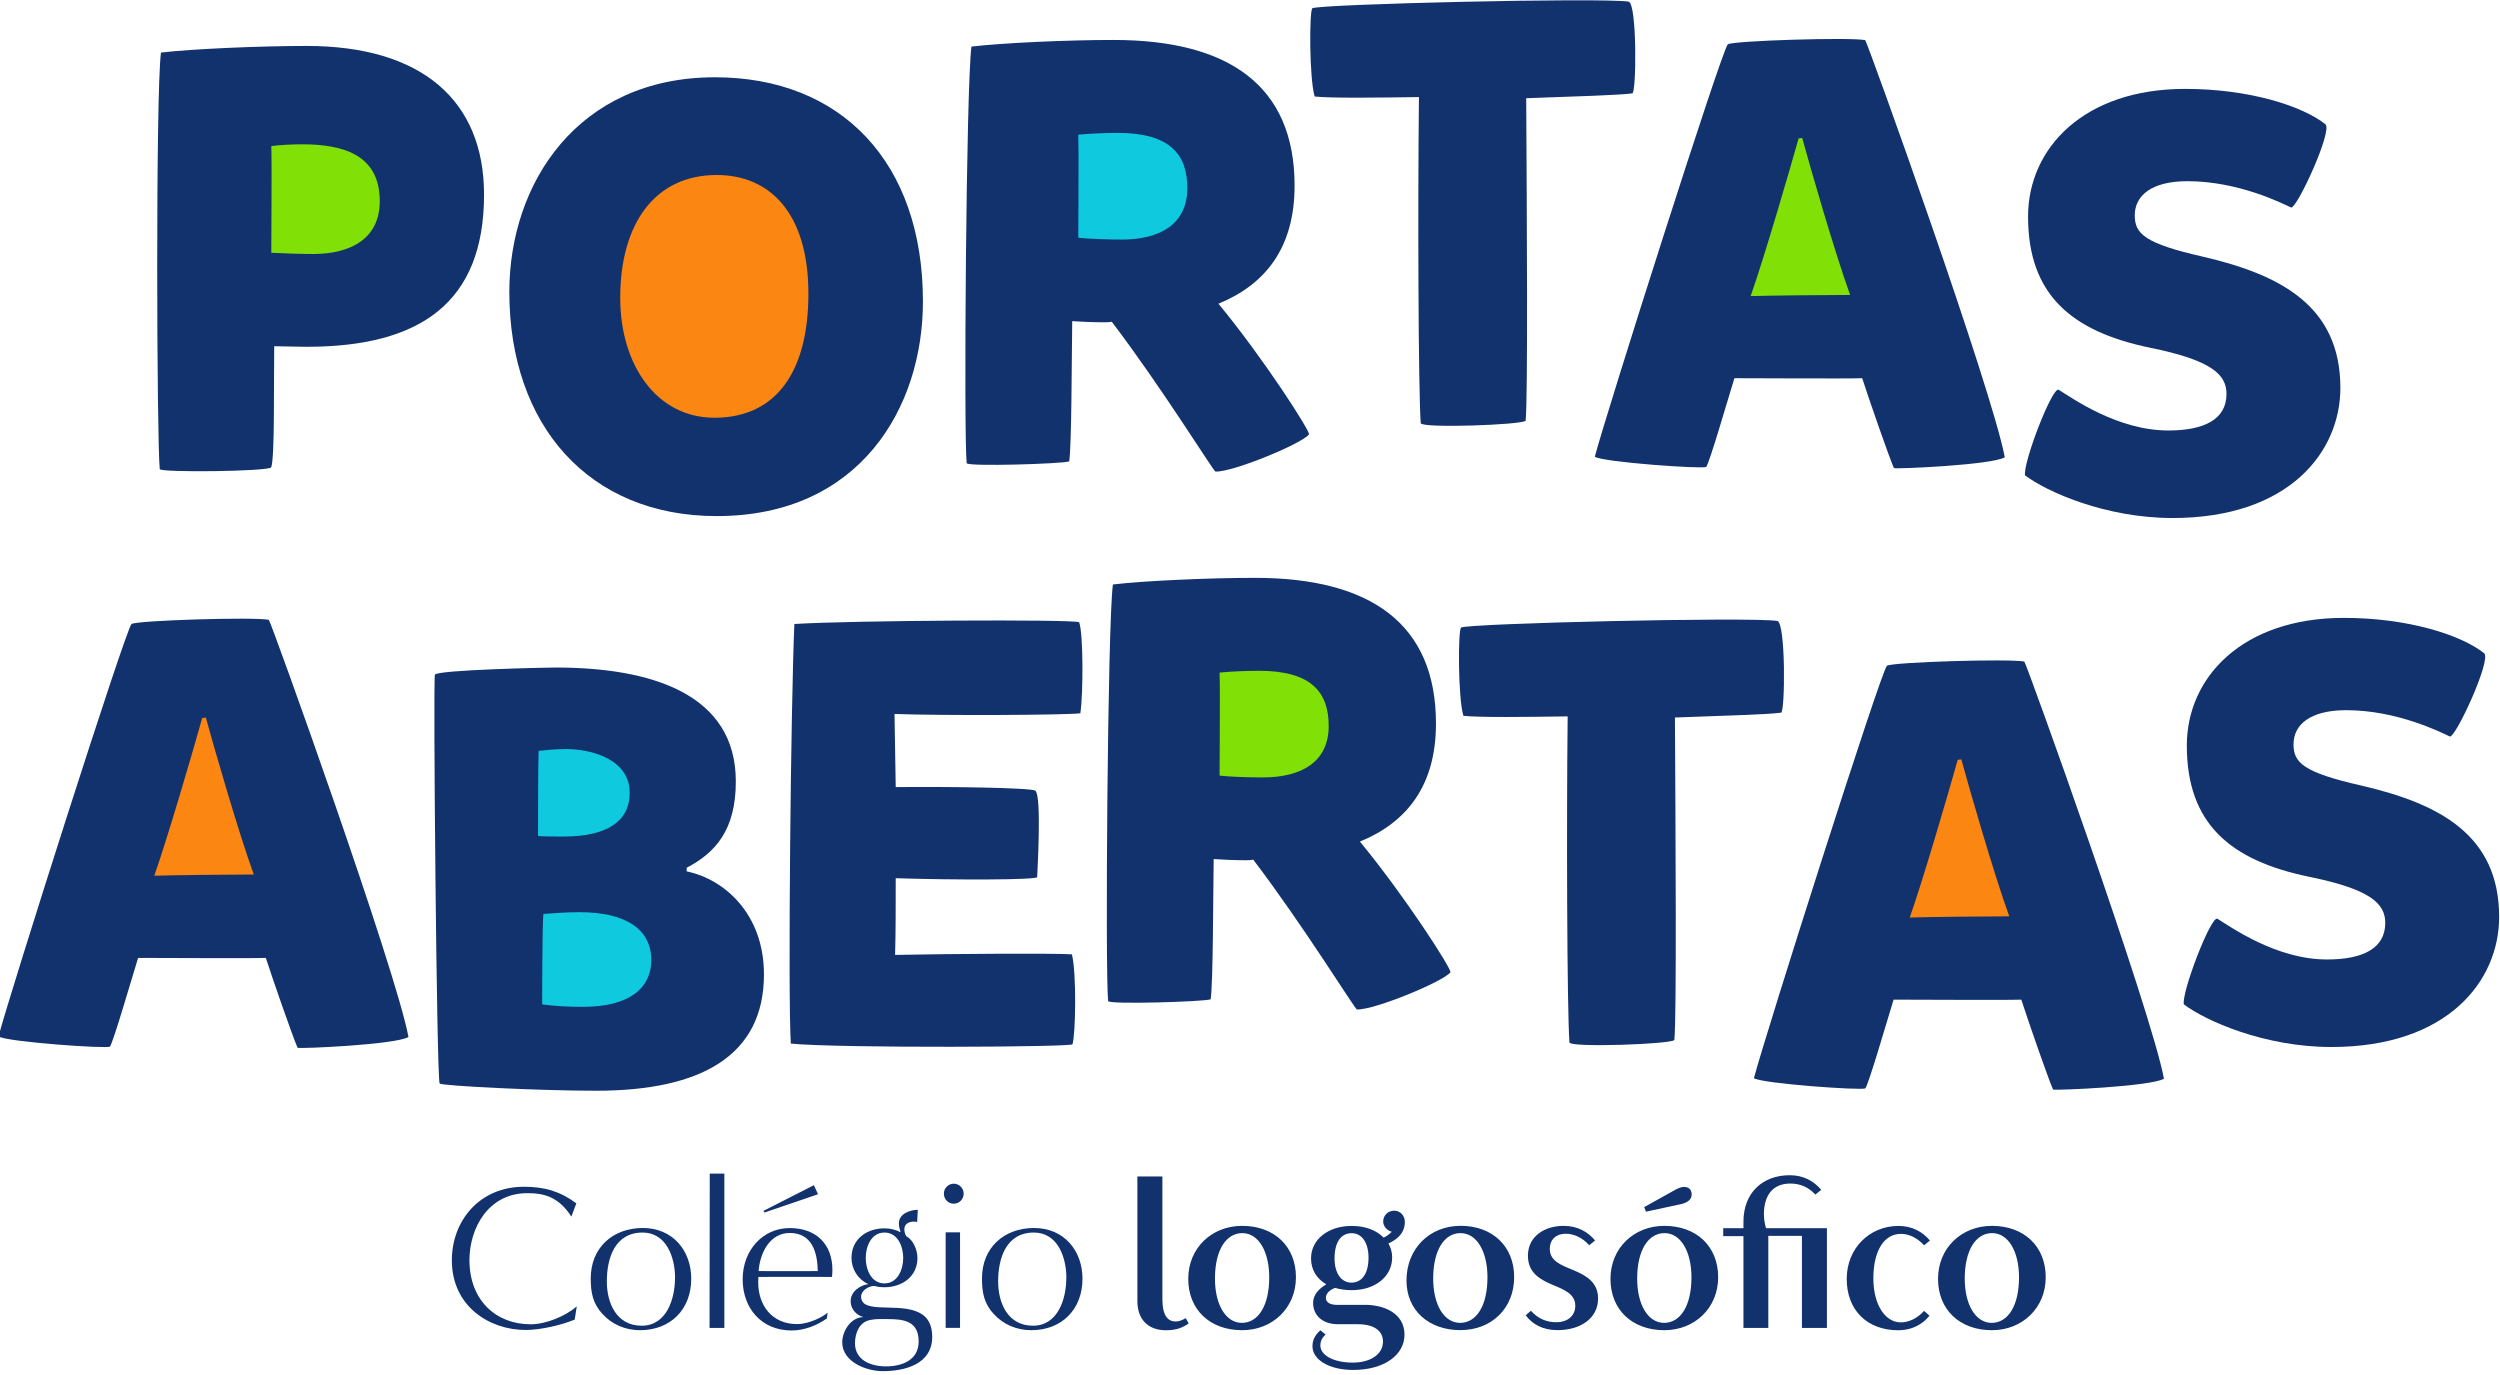
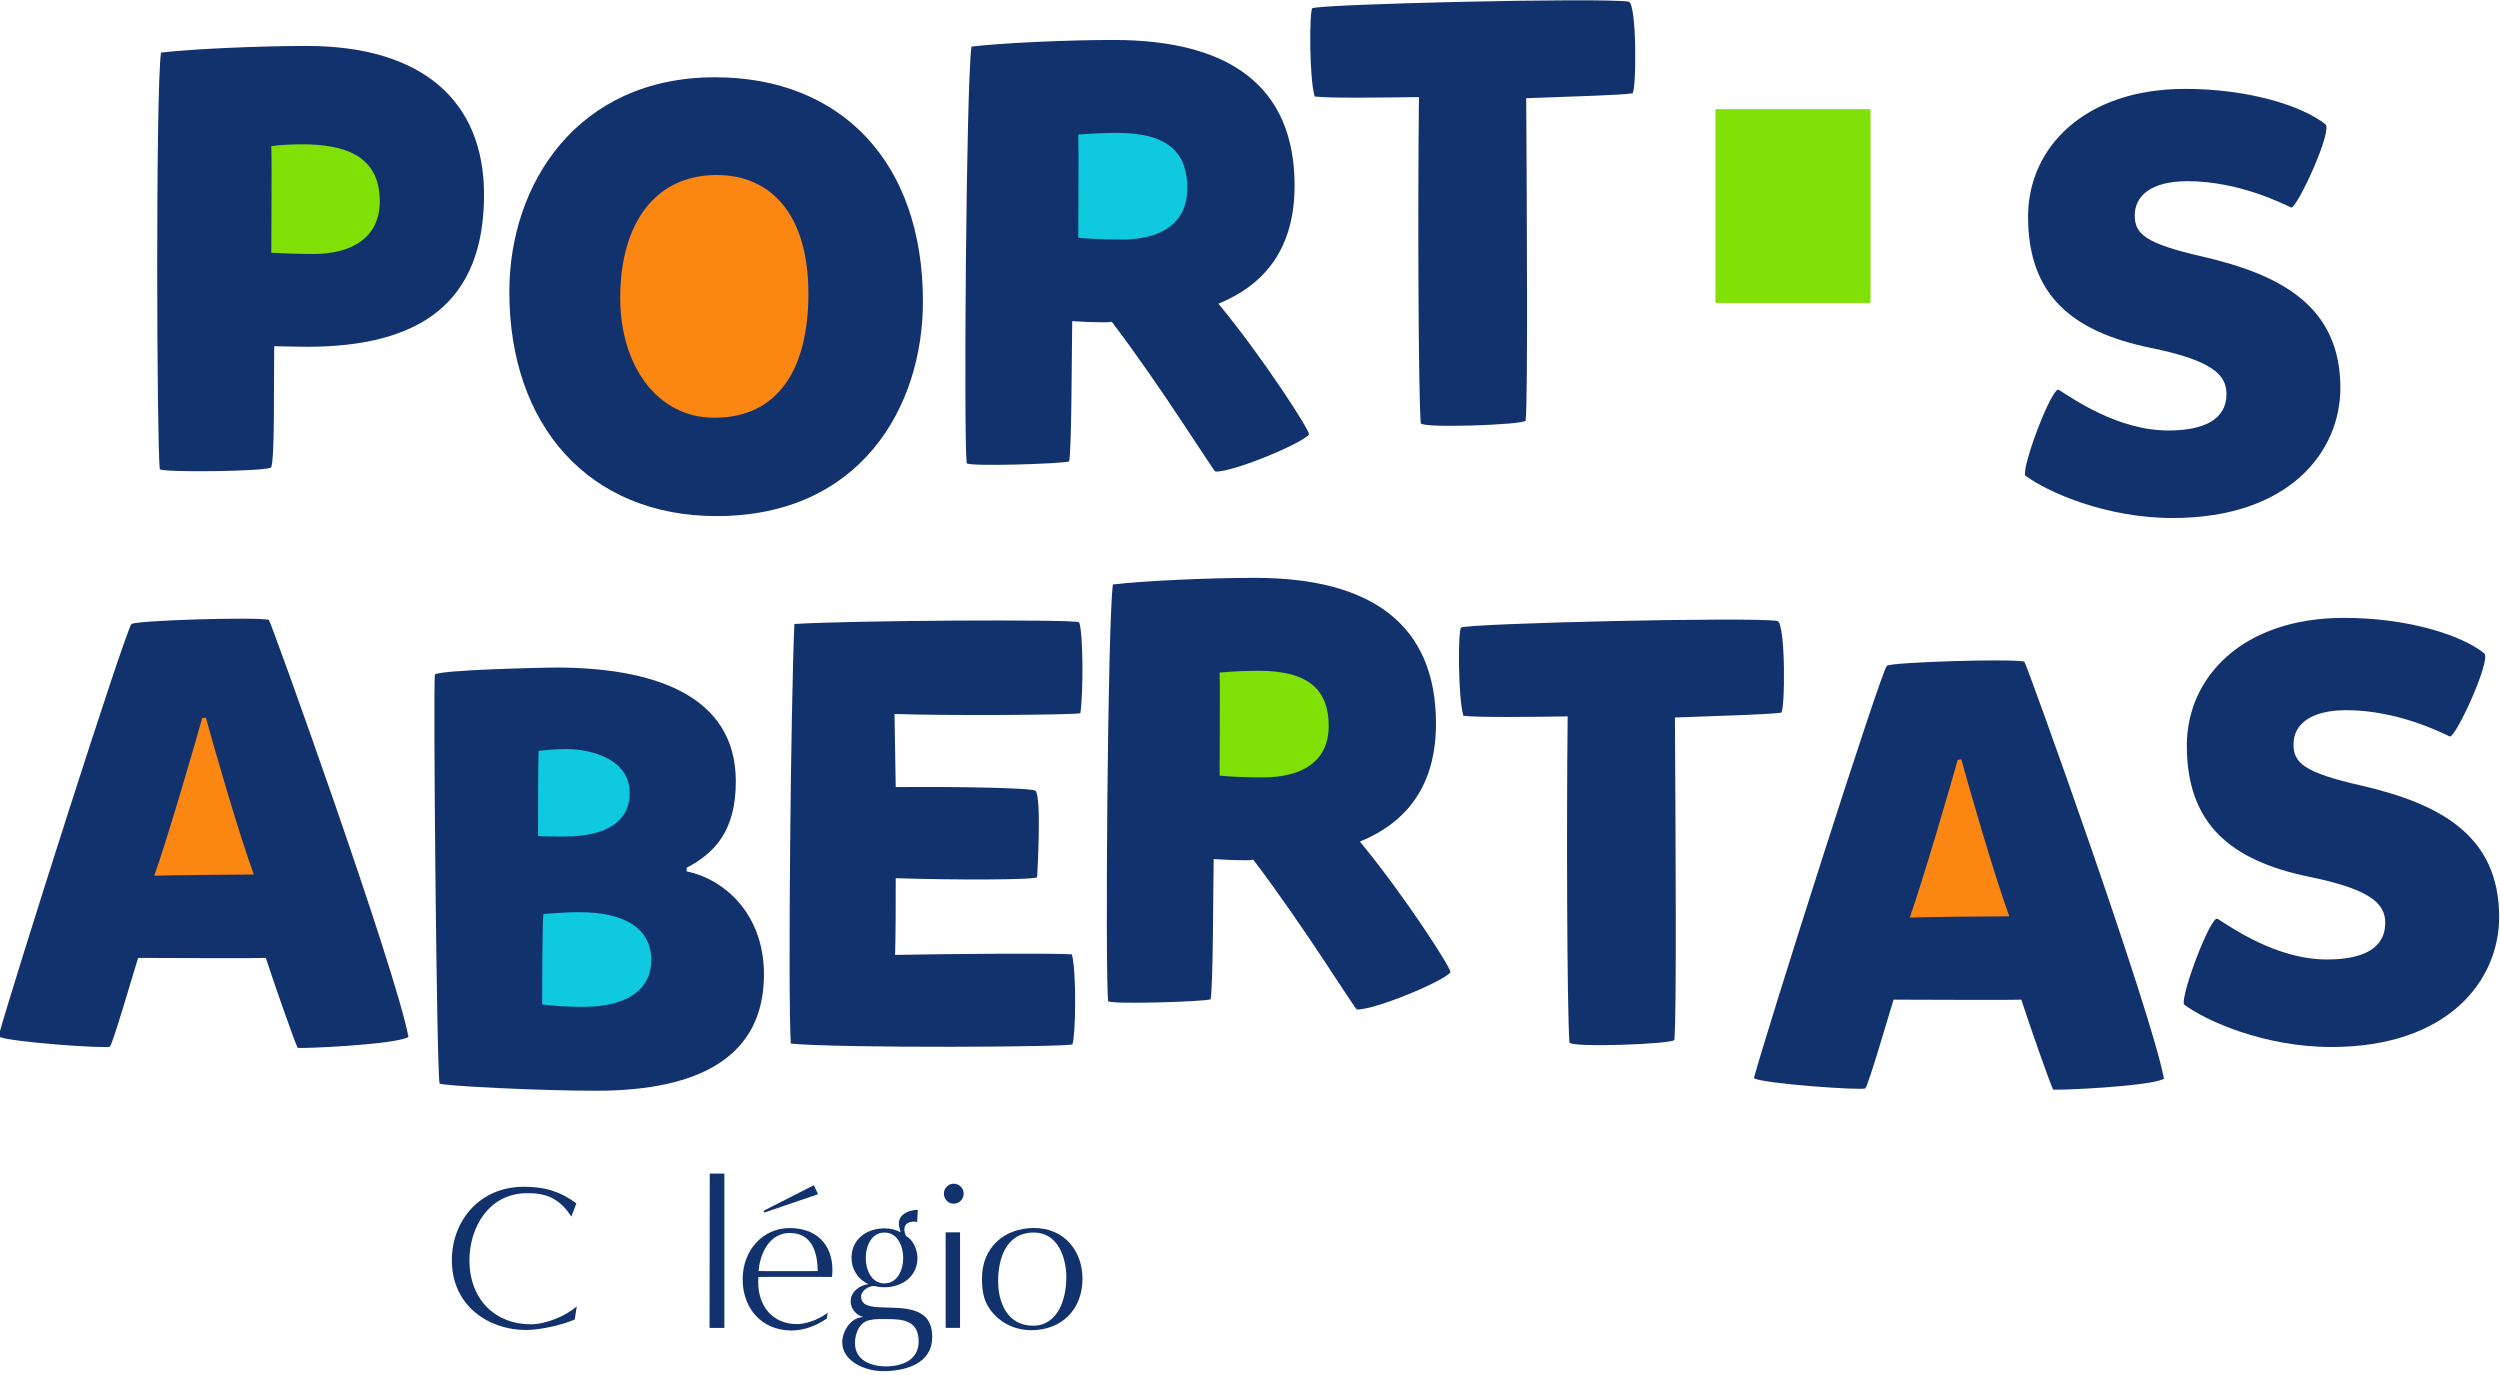
<svg xmlns="http://www.w3.org/2000/svg" width="351" height="193" viewBox="0 0 351 193" fill="none">
  <g clip-path="url(#clip0_92_668)">
-     <path d="M247.65 170.53C247.65 167.69 249 166.17 251.37 166.17C252.69 166.17 253.89 166.64 254.88 167.72L255.7 167.05C254.67 165.82 253.21 165 251.28 165C247.5 165 244.78 167.43 244.78 171.53V172.44H241.94V173.55H244.78V186.44H248.27V173.52H252.99V186.44H256.5V172.44H247.95C247.77 171.85 247.66 171.18 247.66 170.54M165.02 185.53C163.88 185.53 163.2 184.56 163.2 182.43V165.18H159.69V182.7C159.69 185.25 161.21 186.77 163.7 186.77C165.16 186.77 166.1 186.39 166.89 185.8L166.48 185.07C166.01 185.33 165.57 185.54 165.02 185.54M235.96 169.07C236.93 168.87 237.51 168.4 237.51 167.72C237.51 166.96 237.04 166.64 236.43 166.64C236.11 166.64 235.61 166.82 235.26 167.02L230.84 169.48L231.1 170.12L235.96 169.07ZM197.24 171.56C197.24 170.68 196.6 169.98 195.75 169.98C194.9 169.98 194.2 170.62 194.2 171.5C194.2 172.17 194.73 172.76 195.4 172.94C195.11 173.23 194.79 173.53 194.26 173.76C193.29 172.76 191.74 172.12 189.78 172.12C186.47 172.12 184.07 174.02 184.07 176.69C184.07 178.27 184.86 179.53 186.21 180.32C185.13 180.96 184.36 181.81 184.36 182.93C184.36 184.57 185.56 185.92 187.85 185.92H190.63C192.89 185.92 194.17 186.83 194.17 188.35C194.17 190.22 192.3 191.31 189.95 191.31C187.2 191.31 185.38 190.26 185.38 188.91C185.38 188.27 185.64 187.8 186.11 187.36L185.38 186.77C184.59 187.47 184.27 188.18 184.27 189.03C184.27 190.85 186.53 192.34 189.98 192.34C194.4 192.34 197.19 190.2 197.19 187.39C197.19 184.29 194.17 183.2 191.68 183.2H187.7C186.73 183.2 186.15 182.85 186.15 182.2C186.18 181.61 186.62 181.15 187.44 180.82C188.14 181.02 188.93 181.14 189.78 181.14C193.06 181.14 195.46 179.24 195.46 176.54C195.46 175.84 195.28 175.19 194.93 174.58C196.86 173.7 197.24 172.53 197.24 171.56ZM174.39 172.11C170.14 172.11 166.83 175.21 166.83 179.55C166.83 183.89 169.88 186.76 174.39 186.76C178.64 186.76 181.95 183.66 181.95 179.32C181.95 174.98 178.9 172.11 174.39 172.11ZM205.03 172.11C200.7 172.11 197.47 175.33 197.47 179.78C197.47 183.97 200.6 186.75 205.03 186.75C209.46 186.75 212.59 183.65 212.59 179.31C212.59 174.97 209.54 172.1 205.03 172.1M220.87 178.32C219.23 177.62 217.59 177.09 217.59 175.33C217.59 174.13 218.38 173.22 219.85 173.22C220.93 173.22 222.13 173.72 223.13 174.83L223.95 174.16C222.92 172.93 221.46 172.11 219.53 172.11C216.95 172.11 214.52 173.52 214.52 176.3C214.52 178.79 216.34 179.7 218.15 180.46C219.7 181.1 221.17 181.72 221.17 183.33C221.17 184.65 220.2 185.64 218.48 185.64C217.13 185.64 215.93 185.14 214.94 184.03L214.21 184.67C215.15 185.93 216.61 186.75 218.66 186.75C222.03 186.75 224.37 184.99 224.37 182.33C224.37 179.96 222.61 179.05 220.88 178.32M233.67 172.11C229.42 172.11 226.11 175.21 226.11 179.55C226.11 183.89 229.16 186.76 233.67 186.76C237.92 186.76 241.23 183.66 241.23 179.32C241.23 174.98 238.18 172.11 233.67 172.11ZM266.86 173.23C267.94 173.23 269.14 173.73 270.14 174.84L270.96 174.17C269.93 172.94 268.47 172.12 266.54 172.12C262.53 172.12 259.28 175.22 259.28 179.56C259.28 183.9 262.09 186.77 266.54 186.77C268.39 186.77 269.94 185.95 270.9 184.72L270.14 184.05C269.14 185.16 267.94 185.66 266.86 185.66C264.69 185.66 263.02 183.2 263.02 179.48C263.02 175.5 264.6 173.24 266.86 173.24M279.66 172.11C275.41 172.11 272.1 175.21 272.1 179.55C272.1 183.89 275.15 186.76 279.66 186.76C283.91 186.76 287.22 183.66 287.22 179.32C287.22 174.98 284.17 172.11 279.66 172.11ZM174.36 185.73C172.1 185.73 170.58 183.18 170.58 179.52C170.58 175.48 172.16 173.13 174.42 173.13C176.68 173.13 178.2 175.68 178.2 179.34C178.2 183.38 176.62 185.73 174.36 185.73ZM189.74 180.08C188.25 180.08 187.37 178.67 187.37 176.68C187.37 174.4 188.28 173.14 189.77 173.14C191.26 173.14 192.14 174.55 192.14 176.57C192.14 178.8 191.23 180.08 189.74 180.08ZM205 185.73C202.74 185.73 201.22 183.18 201.22 179.52C201.22 175.48 202.8 173.13 205.06 173.13C207.32 173.13 208.84 175.68 208.84 179.34C208.84 183.38 207.26 185.73 205 185.73ZM233.64 185.73C231.38 185.73 229.86 183.18 229.86 179.52C229.86 175.48 231.44 173.13 233.7 173.13C235.96 173.13 237.48 175.68 237.48 179.34C237.48 183.38 235.9 185.73 233.64 185.73ZM279.63 185.73C277.37 185.73 275.85 183.18 275.85 179.52C275.85 175.48 277.43 173.13 279.69 173.13C281.95 173.13 283.47 175.68 283.47 179.34C283.47 183.38 281.89 185.73 279.63 185.73Z" fill="#12326E" />
-     <path d="M94.78 179.43C94.78 176.59 93.6 173.05 90.22 173.05C86.32 173.05 85.2 176.65 85.2 179.91C85.2 182.96 86.56 186.13 90.09 186.13C93.62 186.13 94.77 182.32 94.77 179.42M84.6 184.5C83.21 182.99 82.94 181.45 82.94 179.48C82.94 175.16 86.05 172.41 90.25 172.41C94.45 172.41 97.05 175.58 97.05 179.54C97.05 183.86 94.12 186.76 89.86 186.76C87.84 186.76 85.93 185.97 84.6 184.49" fill="#12326E" />
    <path d="M99.62 186.44L99.65 164.77H101.7V186.44H99.62Z" fill="#12326E" />
    <path d="M107.32 170.24L107.2 170L114.27 166.4L114.85 167.67L107.32 170.24Z" fill="#12326E" />
    <path d="M126.81 176.62C126.81 175.02 126.05 173.05 124.18 173.05C122.31 173.05 121.55 175.01 121.55 176.62C121.55 178.23 122.31 180.19 124.18 180.19C126.05 180.19 126.81 178.2 126.81 176.62ZM124.64 185.2H123.31C122.98 185.2 122.71 185.23 122.22 185.32C120.68 185.56 120.04 187.16 120.04 188.58C120.04 191 122.31 191.84 124.39 191.84C126.66 191.84 128.98 190.96 128.98 188.34C128.98 185.44 126.83 185.2 124.63 185.2M128.75 171.57C128.63 171.54 128.48 171.51 128.33 171.51C127.64 171.51 126.97 171.81 126.97 172.6C126.97 172.93 127.06 173.26 127.24 173.57C128.24 174.08 128.81 175.53 128.81 176.62C128.81 179.25 126.63 180.73 124.16 180.73C123.89 180.73 123.59 180.7 123.28 180.67C123.1 180.64 122.92 180.55 122.71 180.55C121.95 180.55 120.9 181.21 120.9 182.03C120.9 183.18 121.96 183.45 123.38 183.54C124.98 183.63 127.01 183.51 128.55 184.08C129.91 184.56 130.88 185.56 130.88 187.71C130.88 191.52 127.07 192.51 123.93 192.51C121.63 192.51 118.25 191.21 118.25 188.46C118.25 186.86 119.49 184.92 121.24 184.92C120.24 184.68 119.43 183.77 119.43 182.71C119.43 181.35 120.67 180.47 121.91 180.29C120.46 179.63 119.55 178.2 119.55 176.6C119.55 173.94 121.73 172.46 124.17 172.46C124.96 172.46 125.74 172.64 126.44 173C126.32 172.58 126.2 172.18 126.2 171.76C126.2 170.43 127.74 169.86 128.86 169.86L128.77 171.55L128.75 171.57Z" fill="#12326E" />
    <path d="M132.77 173.02H134.79V186.43H132.77V173.02ZM132.52 167.58C132.52 166.82 133.15 166.19 133.91 166.19C134.67 166.19 135.3 166.82 135.3 167.58C135.3 168.34 134.7 169 133.91 169C133.12 169 132.52 168.37 132.52 167.58Z" fill="#12326E" />
    <path d="M149.72 179.43C149.72 176.59 148.54 173.05 145.16 173.05C141.26 173.05 140.14 176.65 140.14 179.91C140.14 182.96 141.5 186.13 145.03 186.13C148.56 186.13 149.71 182.32 149.71 179.42M139.53 184.5C138.14 182.99 137.87 181.45 137.87 179.48C137.87 175.16 140.98 172.41 145.18 172.41C149.38 172.41 151.98 175.58 151.98 179.54C151.98 183.86 149.05 186.76 144.79 186.76C142.77 186.76 140.86 185.97 139.53 184.49" fill="#12326E" />
    <path d="M110.86 173.11C108.11 173.11 106.69 175.89 106.51 178.46C107.9 178.49 113.46 178.46 114.82 178.46C114.76 175.83 114.03 173.11 110.86 173.11ZM116.09 185.11C114.67 186.11 112.92 186.8 111.13 186.8C106.93 186.8 104.27 183.69 104.27 179.61C104.27 175.53 107.11 172.42 110.86 172.42C114.61 172.42 116.87 174.69 116.87 178.31C116.87 178.64 116.84 178.97 116.81 179.28C115.33 179.28 107.96 179.25 106.48 179.28C106.48 179.52 106.45 179.76 106.45 180.01C106.45 183.3 108.41 185.9 111.89 185.9C113.65 185.9 115.59 184.85 116.2 184.29L116.09 185.11Z" fill="#12326E" />
    <path d="M80.69 185.27C78.8 186.06 75.85 186.73 73.81 186.73C68.74 186.73 63.44 183.44 63.44 176.94C63.44 171.43 67.29 166.62 73.58 166.62C76.44 166.62 78.65 167.26 80.92 168.95L80.22 170.81C78.41 168.01 76.37 167.52 74.04 167.52C68.53 167.52 65.91 172.47 65.91 176.93C65.91 182.5 69.58 185.93 74.51 185.93C76.61 185.93 79.35 184.82 80.98 183.42L80.69 185.26V185.27Z" fill="#12326E" />
    <path d="M262.62 15.33H240.85V42.53H262.62V15.33Z" fill="#81E106" />
-     <path d="M261.44 53.1C259.42 53.18 246.55 53.1 243.51 53.1C242.5 56.38 240.06 64.8 239.56 65.55C239.14 65.89 224.91 64.88 223.91 64.12C225.51 58.06 241.83 6.72 242.59 6.22C243.35 5.71 259.76 5.21 261.87 5.63C262.12 5.71 279.71 54.69 281.47 64.2C279.71 65.29 266.15 65.88 265.91 65.72C265.23 64.2 262.46 56.21 261.45 53.1H261.44ZM252.52 19.44C251.34 23.65 247.72 36.1 245.79 41.57C248.65 41.49 256.31 41.41 259.76 41.41C257.65 35.6 254.12 23.4 253.03 19.36C252.86 19.36 252.69 19.44 252.52 19.44Z" fill="#12326E" />
    <path d="M284.32 66.75C283.98 65.07 288.11 54.3 289.03 54.72C290.96 55.9 297.28 60.44 304.43 60.44C309.4 60.44 312.6 58.92 312.6 55.31C312.6 52.62 310.58 50.59 301.91 48.83C290.88 46.55 284.74 41.42 284.74 30.4C284.74 20.81 292.57 12.48 306.79 12.48C315.71 12.48 323.2 14.84 326.48 17.44C327.57 18.28 322.53 29.22 321.68 29.14C320.42 28.55 314.28 25.44 307.12 25.44C302.07 25.44 299.72 27.46 299.72 30.24C299.72 32.84 301.15 34.19 309.31 36.04C320.17 38.57 328.59 42.94 328.59 54.47C328.59 63.39 321.44 72.73 305.03 72.73C295.6 72.73 287.35 69.03 284.33 66.75H284.32Z" fill="#12326E" />
    <path d="M171.31 12.95H142.49V35.91H171.31V12.95Z" fill="#0FCADF" />
    <path d="M114.95 21.13H86.13V59.49H114.95V21.13Z" fill="#FC8612" />
    <path d="M59.43 14.67H30.61V37.63H59.43V14.67Z" fill="#81E106" />
    <path d="M22.43 65.87C22.01 61.91 21.84 13.18 22.6 7.38C26.89 6.87 36.49 6.45 43.05 6.45C59.21 6.45 67.96 14.11 67.96 27.32C67.96 42.47 59.04 48.69 43.05 48.69C41.62 48.69 39.52 48.61 38.5 48.61C38.42 54.41 38.59 64.09 38.08 65.61C37.74 66.2 22.51 66.37 22.43 65.86V65.87ZM43.98 35.66C49.28 35.66 53.32 33.47 53.32 28.25C53.32 21.77 48.27 20.26 42.38 20.26C41.2 20.26 39.35 20.34 38.09 20.51C38.18 22.95 38.09 32.38 38.09 35.49C39.61 35.57 42.13 35.66 43.98 35.66Z" fill="#12326E" />
    <path d="M129.58 42.33C129.58 57.22 120.74 72.46 100.63 72.46C82.7 72.46 71.51 59.75 71.51 40.98C71.51 25.75 81.11 10.85 100.38 10.85C118.05 10.85 129.58 22.72 129.58 42.33ZM100.63 24.57C91.96 24.57 87.08 31.39 87.08 41.82C87.08 51.25 92.21 58.65 100.29 58.65C109.3 58.65 113.5 51.75 113.5 41.23C113.5 29.95 108.11 24.57 100.63 24.57Z" fill="#12326E" />
    <path d="M135.72 65.03C135.3 61.07 135.64 12.34 136.39 6.54C140.68 6.03 149.77 5.61 156.34 5.61C172.5 5.61 181.76 12.01 181.76 26.06C181.76 34.82 177.64 39.95 171.07 42.64C177.46 50.38 184.03 60.65 183.78 60.99C182.85 62.25 173.18 66.29 170.65 66.21C170.4 66.21 163.07 54.34 156.09 45.17C155.75 45.25 155.33 45.25 155 45.25C153.57 45.25 151.55 45.17 150.54 45.09C150.46 50.89 150.46 62.34 150.12 64.78C149.28 65.12 135.81 65.54 135.73 65.03H135.72ZM157.44 33.64C162.91 33.64 166.7 31.45 166.7 26.4C166.7 21.69 164.26 18.66 156.94 18.66C155.34 18.66 153.07 18.74 151.39 18.91C151.47 21.18 151.39 30.44 151.39 33.38C152.99 33.55 155.51 33.63 157.45 33.63L157.44 33.64Z" fill="#12326E" />
    <path d="M184.23 1.16C185.32 0.57 224.71 -0.36 228.67 0.23C229.85 0.57 229.76 13.03 229.18 13.11C227.41 13.36 221.35 13.53 214.28 13.79C214.37 30.03 214.53 55.7 214.2 59.07C213.69 59.66 199.56 60.16 199.47 59.41C199.13 54.78 199.05 28.77 199.22 13.63C193.75 13.71 186.77 13.8 184.58 13.55C183.82 11.02 183.82 1.68 184.24 1.18L184.23 1.16Z" fill="#12326E" />
    <path d="M286.86 105.92H263.37V137.19H286.86V105.92Z" fill="#FC8612" />
    <path d="M205.11 88.11C206.2 87.52 245.59 86.59 249.55 87.18C250.73 87.52 250.64 99.98 250.06 100.06C248.29 100.31 242.23 100.48 235.16 100.74C235.25 116.98 235.41 142.65 235.08 146.02C234.57 146.61 220.44 147.11 220.35 146.36C220.01 141.73 219.93 115.72 220.1 100.58C214.63 100.66 207.65 100.75 205.46 100.5C204.7 97.97 204.7 88.63 205.12 88.13L205.11 88.11Z" fill="#12326E" />
    <path d="M283.78 140.35C281.76 140.43 268.89 140.35 265.86 140.35C264.85 143.63 262.41 152.05 261.9 152.8C261.48 153.14 247.26 152.13 246.25 151.37C247.85 145.31 264.17 93.97 264.93 93.47C265.69 92.96 282.1 92.46 284.21 92.88C284.46 92.96 302.05 141.94 303.82 151.45C302.05 152.54 288.5 153.13 288.25 152.97C287.57 151.45 284.8 143.46 283.79 140.35H283.78ZM274.86 106.69C273.68 110.9 270.06 123.35 268.13 128.82C270.99 128.74 278.65 128.65 282.1 128.65C279.99 122.85 276.46 110.64 275.37 106.61C275.2 106.61 275.03 106.69 274.86 106.69Z" fill="#12326E" />
    <path d="M306.61 141.02C306.27 139.34 310.4 128.57 311.32 128.99C313.25 130.17 319.57 134.71 326.72 134.71C331.69 134.71 334.89 133.19 334.89 129.58C334.89 126.89 332.87 124.86 324.2 123.1C313.17 120.82 307.03 115.69 307.03 104.67C307.03 95.08 314.86 86.75 329.08 86.75C338 86.75 345.49 89.11 348.77 91.71C349.86 92.55 344.82 103.49 343.97 103.41C342.71 102.82 336.57 99.71 329.41 99.71C324.36 99.71 322.01 101.73 322.01 104.51C322.01 107.11 323.44 108.46 331.6 110.31C342.46 112.84 350.88 117.21 350.88 128.74C350.88 137.66 343.73 147 327.32 147C317.89 147 309.64 143.3 306.62 141.02H306.61Z" fill="#12326E" />
    <path d="M92.55 99.83H63.73V142.4H92.55V99.83Z" fill="#0FCADF" />
    <path d="M40.34 97.33H16.85V128.6H40.34V97.33Z" fill="#FC8612" />
    <path d="M189.77 88.07H168V115.27H189.77V88.07Z" fill="#81E106" />
    <path d="M37.32 134.49C35.3 134.57 22.42 134.49 19.39 134.49C18.38 137.77 15.94 146.19 15.44 146.94C15.02 147.28 0.8 146.27 -0.21 145.51C1.39 139.45 17.72 88.11 18.47 87.61C19.23 87.1 35.64 86.6 37.74 87.02C37.99 87.1 55.58 136.08 57.35 145.59C55.58 146.68 42.03 147.27 41.78 147.11C41.11 145.59 38.33 137.6 37.32 134.49ZM28.39 100.82C27.21 105.03 23.59 117.48 21.66 122.95C24.52 122.87 32.18 122.78 35.63 122.78C33.52 116.98 29.99 104.77 28.9 100.74C28.73 100.74 28.56 100.82 28.39 100.82Z" fill="#12326E" />
    <path d="M96.4 122.34C101.7 123.43 107.26 128.31 107.26 136.81C107.26 148.17 98.51 153.14 83.7 153.14C75.71 153.14 62.16 152.46 61.73 152.13C61.31 151.79 60.8 95.41 61.06 94.73C61.31 94.05 76.71 93.72 77.98 93.72C91.45 93.72 103.31 97.42 103.31 109.71C103.31 116.53 100.45 119.72 96.41 121.83V122.34H96.4ZM75.53 117.37C76.45 117.45 77.46 117.45 79.15 117.45C85.29 117.45 88.41 115.26 88.41 111.31C88.41 106.68 83.19 105.17 79.49 105.17C77.81 105.17 76.46 105.33 75.62 105.42C75.54 107.18 75.54 117.37 75.54 117.37H75.53ZM76.12 141.02C78.05 141.27 79.82 141.36 81.84 141.36C88.57 141.36 91.44 138.58 91.44 134.8C91.44 130.43 87.82 128.07 81.34 128.07C79.32 128.07 77.8 128.23 76.29 128.32C76.12 129.92 76.12 141.03 76.12 141.03V141.02Z" fill="#12326E" />
    <path d="M150.58 146.6C151.25 147.02 117.76 147.19 111.03 146.52C110.61 139.87 111.03 98.97 111.53 87.61C119.36 87.1 150.58 86.93 151.51 87.36C152.1 88.88 152.1 97.37 151.68 100.15C149.32 100.4 132.49 100.49 125.59 100.24L125.76 110.51C133.17 110.43 144.86 110.59 145.37 111.02C146.29 111.78 145.62 122.8 145.62 123.14C145.62 123.56 133.75 123.56 125.76 123.3C125.76 127.09 125.76 131.13 125.67 134.07C133.25 133.91 148.14 133.82 150.5 133.99C151.17 136.77 151.01 145.19 150.58 146.61V146.6Z" fill="#12326E" />
    <path d="M155.58 140.55C155.16 136.59 155.5 87.86 156.25 82.06C160.54 81.55 169.64 81.13 176.2 81.13C192.36 81.13 201.61 87.53 201.61 101.58C201.61 110.34 197.49 115.47 190.93 118.16C197.32 125.9 203.89 136.17 203.64 136.51C202.71 137.77 193.03 141.81 190.51 141.73C190.26 141.73 182.94 129.86 175.95 120.69C175.61 120.78 175.19 120.78 174.86 120.78C173.43 120.78 171.41 120.69 170.4 120.61C170.32 126.41 170.32 137.86 169.98 140.3C169.14 140.64 155.67 141.06 155.59 140.55H155.58ZM177.29 109.15C182.76 109.15 186.55 106.96 186.55 101.92C186.55 97.2 184.11 94.18 176.79 94.18C175.19 94.18 172.92 94.26 171.23 94.43C171.32 96.7 171.23 105.96 171.23 108.9C172.83 109.07 175.36 109.15 177.29 109.15Z" fill="#12326E" />
  </g>
  <defs>
    <clipPath id="clip0_92_668">
      <rect width="351" height="193" fill="white" />
    </clipPath>
  </defs>
</svg>